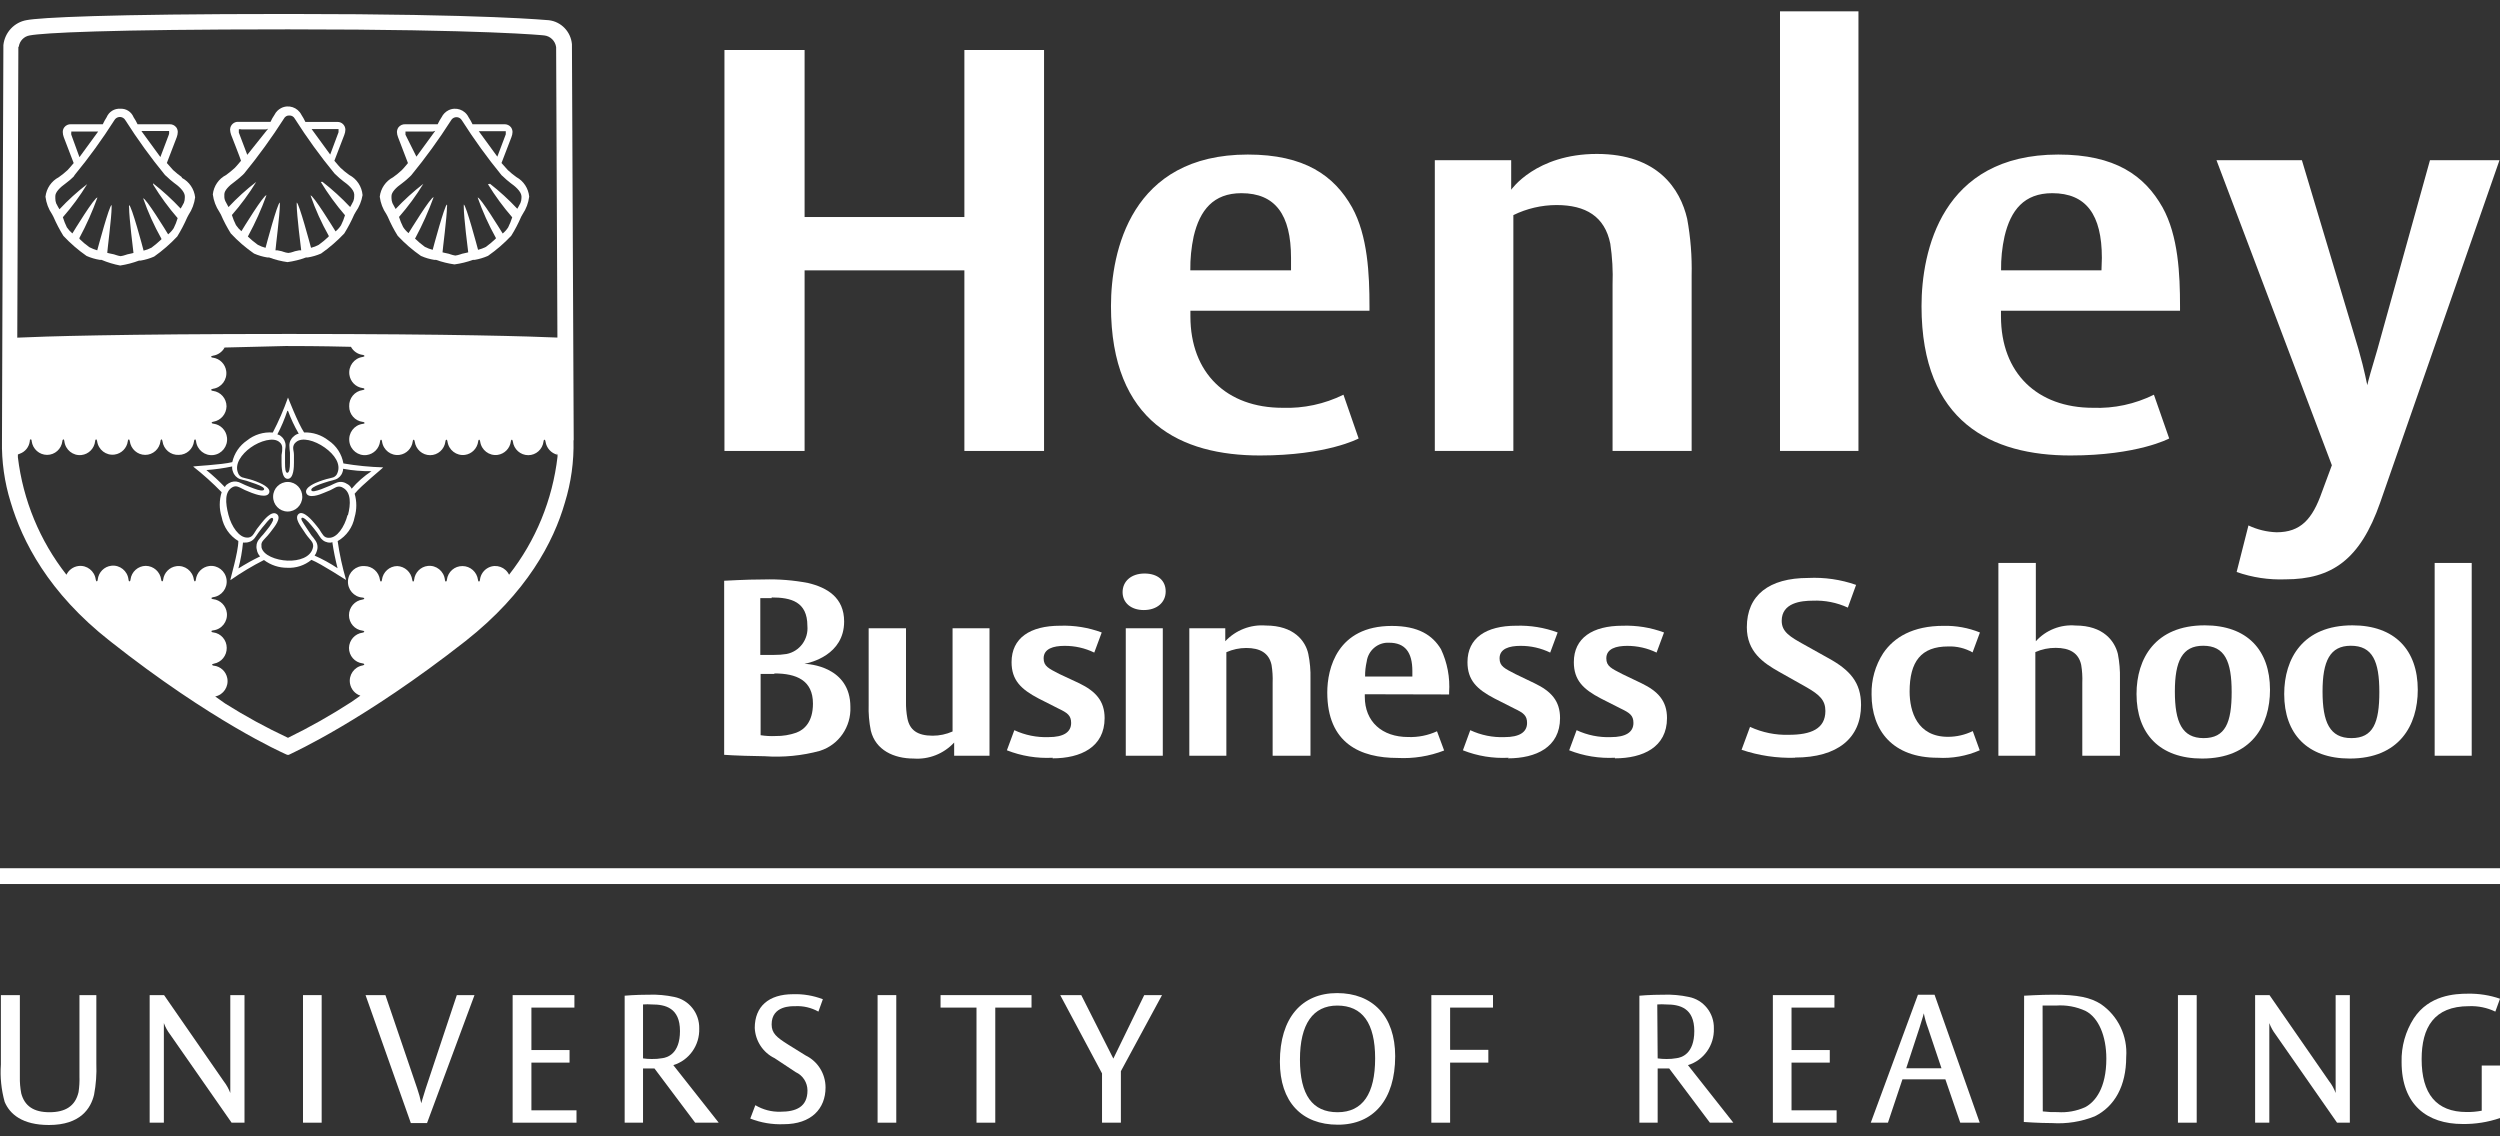
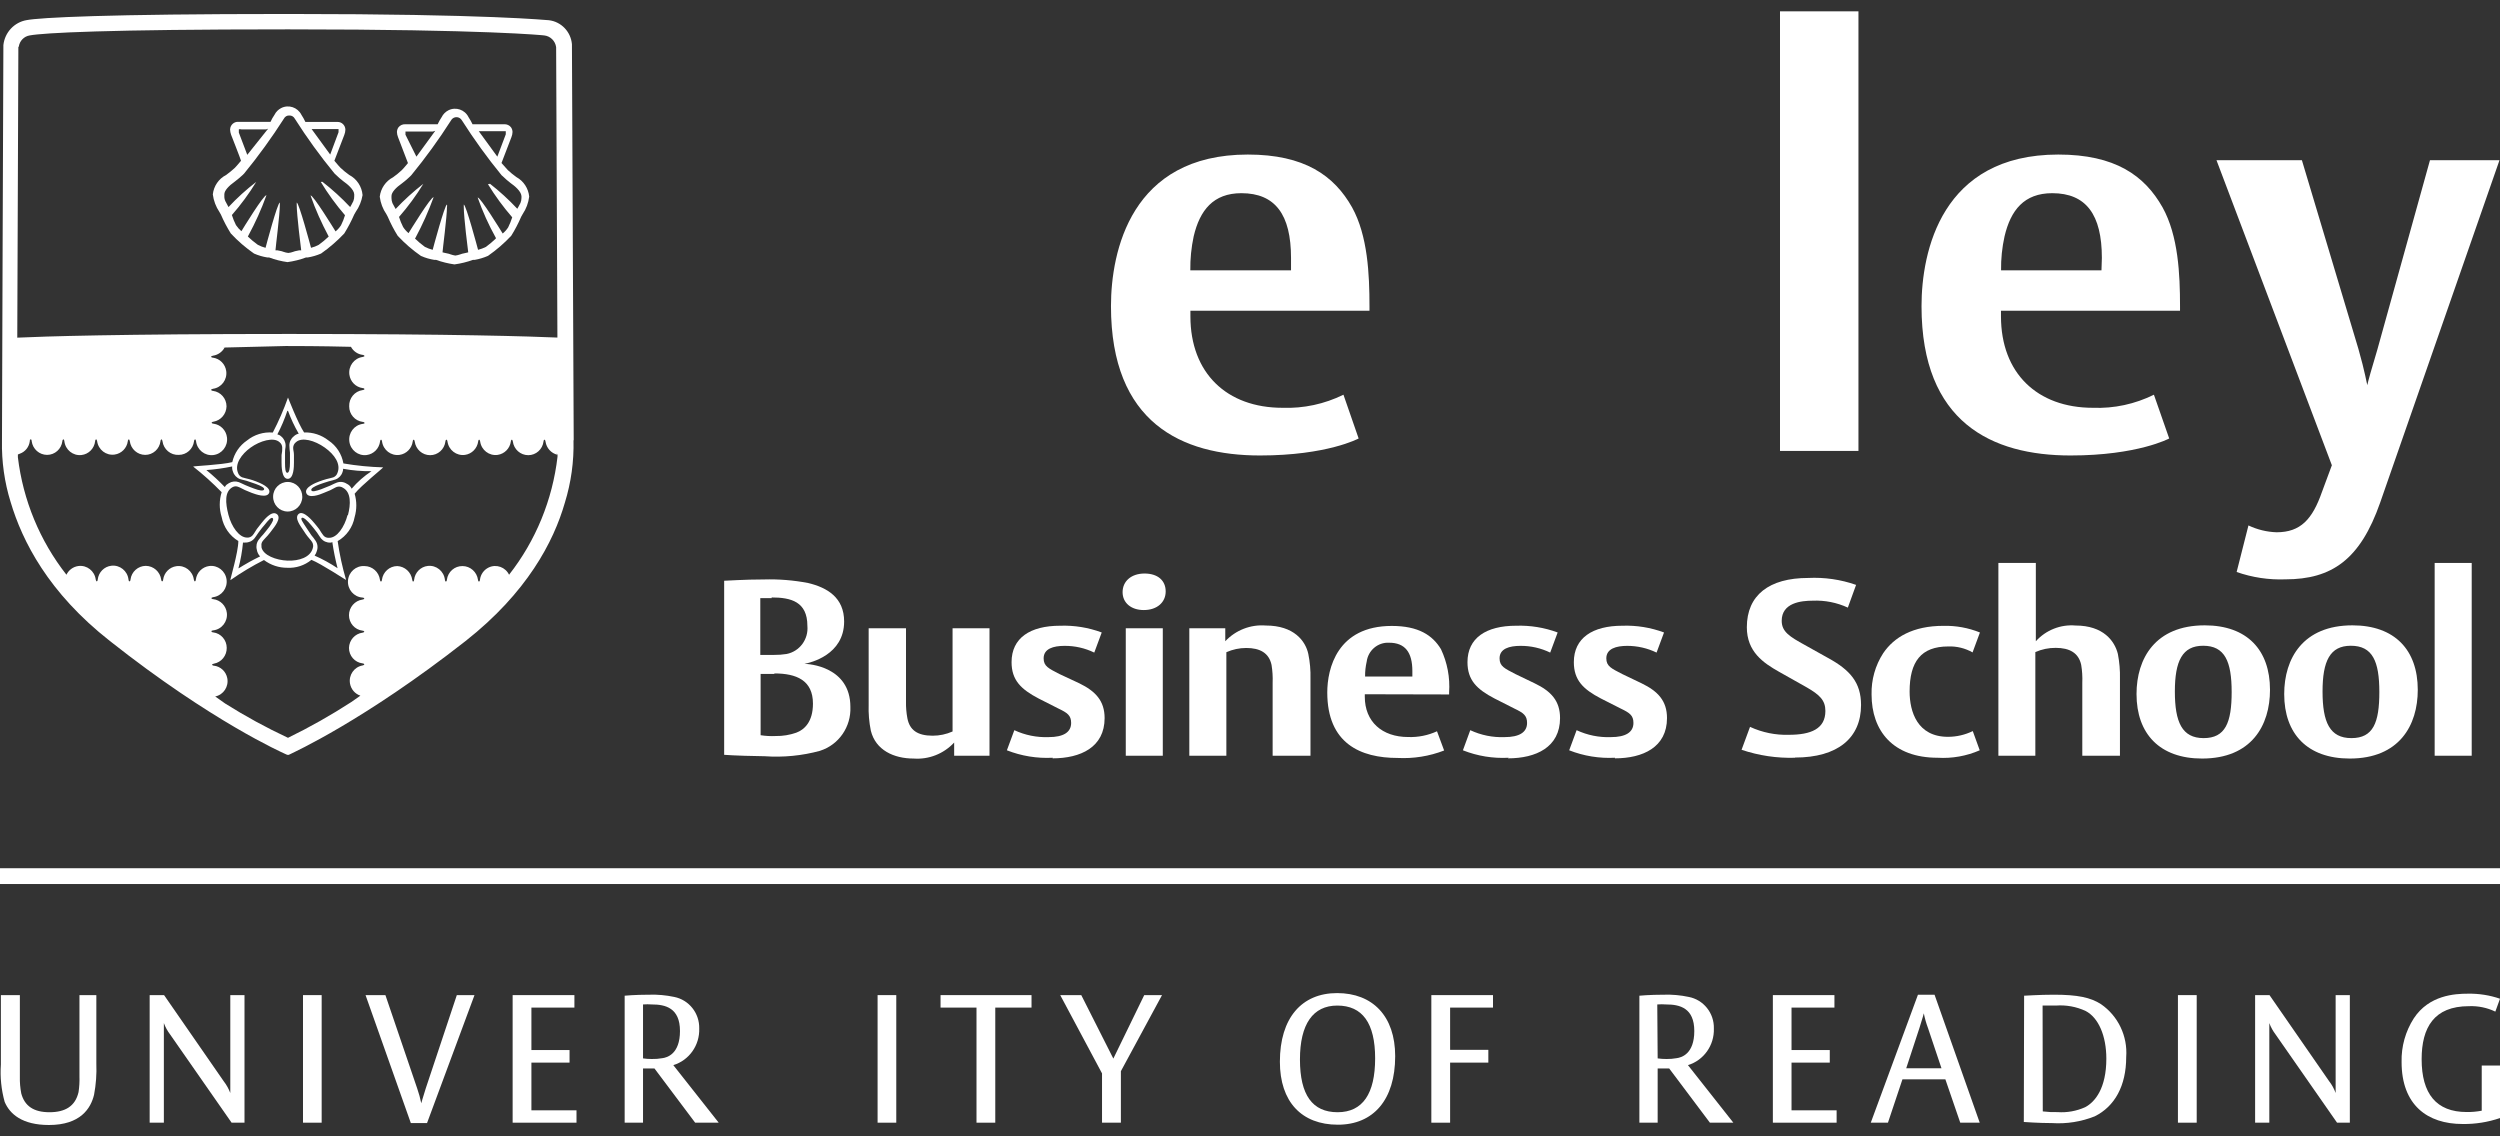
<svg xmlns="http://www.w3.org/2000/svg" width="110" height="50" viewBox="0 0 110 50" fill="none">
  <rect x="0" y="0" width="110" height="50" fill="#333333" stroke="none" />
  <g clip-path="url(#clip0_167_1226)">
    <path d="M25.234 19.373C25.257 20.303 25.128 21.23 24.854 22.118C24.36 23.84 23.185 26.08 20.485 28.205C16.001 31.721 12.886 33.119 12.799 33.168C12.711 33.217 12.694 33.217 12.667 33.217C12.626 33.209 12.586 33.194 12.549 33.173C12.427 33.115 9.32 31.747 4.837 28.205C2.124 26.076 0.979 23.809 0.468 22.091C0.197 21.218 0.068 20.306 0.087 19.391C0.087 19.391 0.144 2.041 0.149 1.983C0.21 1.425 0.629 0.977 1.175 0.885C1.748 0.775 4.645 0.615 12.602 0.615H12.733C21.533 0.615 24.081 0.89 24.155 0.89C24.695 0.956 25.115 1.395 25.165 1.943L25.243 19.373M0.808 2.058C0.808 2.058 0.782 9.717 0.76 14.857C1.883 14.804 5.213 14.694 12.729 14.694C20.105 14.694 23.382 14.804 24.526 14.853L24.47 2.076C24.433 1.8 24.214 1.586 23.941 1.558C23.915 1.554 21.428 1.292 12.729 1.292H12.598C4.689 1.292 1.91 1.447 1.311 1.558C1.057 1.597 0.86 1.801 0.826 2.058M24.548 19.988L24.47 19.957L24.531 19.993L24.548 19.988ZM9.858 15.282C9.844 15.31 9.827 15.335 9.805 15.358C9.828 15.335 9.849 15.309 9.867 15.282M22.403 25.283C23.574 23.788 24.311 21.991 24.531 20.095V20.011C24.252 19.945 24.042 19.713 24.002 19.426C23.998 19.382 23.976 19.346 23.959 19.346C23.941 19.346 23.915 19.382 23.915 19.426C23.873 19.77 23.584 20.029 23.242 20.028C22.899 20.027 22.61 19.77 22.565 19.426C22.56 19.382 22.538 19.346 22.521 19.346C22.503 19.346 22.477 19.382 22.477 19.426C22.435 19.732 22.198 19.972 21.896 20.015C21.524 20.067 21.179 19.804 21.127 19.426C21.123 19.382 21.101 19.346 21.083 19.346C21.066 19.346 21.04 19.382 21.04 19.426C20.997 19.732 20.761 19.972 20.459 20.015C20.086 20.067 19.741 19.804 19.689 19.426C19.681 19.382 19.668 19.346 19.646 19.346C19.624 19.346 19.598 19.382 19.598 19.426C19.556 19.77 19.267 20.029 18.925 20.028C18.582 20.027 18.293 19.77 18.247 19.426C18.243 19.382 18.221 19.346 18.204 19.346C18.186 19.346 18.16 19.382 18.16 19.426C18.118 19.732 17.881 19.972 17.579 20.015C17.206 20.067 16.862 19.804 16.81 19.426C16.805 19.378 16.784 19.346 16.766 19.346C16.749 19.346 16.723 19.382 16.723 19.426C16.682 19.736 16.442 19.98 16.136 20.021C15.762 20.071 15.42 19.804 15.371 19.426C15.322 19.048 15.585 18.701 15.958 18.651C16.01 18.647 16.041 18.634 16.041 18.612C16.041 18.589 16.002 18.563 15.958 18.563C15.618 18.52 15.363 18.228 15.364 17.881C15.349 17.524 15.604 17.214 15.954 17.164C16.006 17.159 16.037 17.137 16.037 17.12C16.037 17.102 16.002 17.075 15.954 17.075C15.652 17.033 15.415 16.793 15.373 16.487C15.321 16.109 15.581 15.76 15.954 15.707C16.006 15.698 16.037 15.681 16.037 15.663C16.037 15.645 15.997 15.614 15.954 15.614C15.737 15.586 15.547 15.454 15.442 15.26C14.057 15.225 12.956 15.225 12.572 15.225L9.884 15.291C9.779 15.485 9.589 15.618 9.373 15.65C9.325 15.659 9.29 15.676 9.29 15.694C9.29 15.712 9.321 15.738 9.373 15.738C9.675 15.781 9.912 16.021 9.954 16.327C10.006 16.704 9.746 17.054 9.373 17.106C9.325 17.115 9.29 17.133 9.29 17.151C9.29 17.168 9.321 17.199 9.373 17.199C9.712 17.244 9.966 17.535 9.967 17.881C9.959 18.215 9.72 18.497 9.395 18.554C9.347 18.558 9.312 18.585 9.312 18.598C9.312 18.612 9.342 18.643 9.395 18.643C9.707 18.683 9.952 18.934 9.988 19.251C10.033 19.632 9.763 19.977 9.387 20.022C9.011 20.067 8.67 19.794 8.626 19.413C8.621 19.369 8.604 19.333 8.586 19.333C8.569 19.333 8.538 19.364 8.538 19.413C8.496 19.757 8.208 20.015 7.865 20.015C7.508 20.034 7.196 19.772 7.149 19.413C7.144 19.369 7.123 19.333 7.105 19.333C7.088 19.333 7.061 19.369 7.061 19.413C7.019 19.757 6.731 20.015 6.389 20.015C6.046 20.014 5.757 19.757 5.711 19.413C5.707 19.369 5.685 19.333 5.668 19.333C5.65 19.333 5.624 19.369 5.624 19.413C5.582 19.718 5.345 19.959 5.043 20.001C4.67 20.054 4.326 19.791 4.274 19.413C4.265 19.369 4.252 19.333 4.23 19.333C4.208 19.333 4.186 19.369 4.186 19.413C4.15 19.733 3.902 19.985 3.586 20.021C3.212 20.064 2.874 19.792 2.832 19.413C2.827 19.369 2.814 19.333 2.792 19.333C2.771 19.333 2.744 19.369 2.744 19.413C2.702 19.757 2.414 20.015 2.071 20.015C1.729 20.014 1.44 19.757 1.394 19.413C1.39 19.369 1.39 19.333 1.35 19.333C1.311 19.333 1.311 19.369 1.311 19.413C1.28 19.665 1.111 19.878 0.874 19.962L0.787 19.997L0.787 20.121C1.014 22.01 1.754 23.799 2.923 25.288C3.024 25.079 3.221 24.935 3.448 24.905C3.821 24.855 4.164 25.122 4.212 25.5C4.221 25.549 4.239 25.58 4.256 25.58C4.273 25.58 4.3 25.549 4.3 25.5C4.336 25.181 4.584 24.928 4.9 24.892C5.274 24.849 5.612 25.121 5.654 25.5C5.659 25.549 5.672 25.58 5.694 25.58C5.715 25.58 5.742 25.549 5.742 25.5C5.785 25.157 6.073 24.9 6.415 24.898C6.756 24.901 7.044 25.157 7.092 25.5C7.096 25.549 7.118 25.58 7.136 25.58C7.153 25.58 7.179 25.549 7.179 25.5C7.221 25.195 7.458 24.954 7.76 24.912C8.133 24.859 8.477 25.122 8.529 25.5C8.538 25.553 8.556 25.58 8.573 25.58C8.591 25.58 8.617 25.549 8.617 25.5C8.657 25.19 8.898 24.946 9.204 24.905C9.577 24.856 9.919 25.122 9.969 25.5C10.018 25.878 9.755 26.225 9.382 26.275C9.329 26.284 9.303 26.302 9.303 26.319C9.303 26.337 9.333 26.363 9.382 26.363C9.697 26.4 9.946 26.652 9.982 26.972C10.024 27.351 9.756 27.693 9.382 27.736C9.329 27.74 9.303 27.754 9.303 27.776C9.303 27.798 9.333 27.825 9.382 27.825C9.721 27.867 9.976 28.16 9.976 28.506C9.981 28.847 9.743 29.141 9.412 29.201C9.36 29.21 9.333 29.228 9.333 29.246C9.333 29.263 9.368 29.29 9.412 29.29C9.705 29.323 9.942 29.545 10 29.837C10.073 30.209 9.836 30.57 9.469 30.645L9.906 30.954C10.796 31.515 11.72 32.019 12.672 32.464C13.632 31.996 14.562 31.47 15.46 30.888L15.857 30.609C15.62 30.531 15.444 30.326 15.4 30.076C15.335 29.703 15.581 29.347 15.949 29.281C15.993 29.272 16.028 29.255 16.028 29.237C16.028 29.219 15.997 29.188 15.949 29.188C15.609 29.146 15.354 28.853 15.355 28.506C15.365 28.166 15.616 27.883 15.949 27.838C15.993 27.833 16.028 27.807 16.028 27.794C16.028 27.78 15.997 27.749 15.949 27.749C15.609 27.707 15.354 27.414 15.355 27.067C15.356 26.721 15.61 26.428 15.949 26.381C15.993 26.377 16.028 26.355 16.028 26.337C16.028 26.319 15.997 26.293 15.949 26.293C15.571 26.267 15.286 25.936 15.311 25.553C15.336 25.171 15.663 24.881 16.041 24.907C16.383 24.91 16.671 25.166 16.718 25.509C16.723 25.558 16.749 25.589 16.762 25.589C16.775 25.589 16.805 25.562 16.805 25.509C16.851 25.167 17.138 24.91 17.478 24.907C17.813 24.921 18.09 25.174 18.138 25.509C18.143 25.558 18.16 25.589 18.177 25.589C18.195 25.589 18.221 25.558 18.221 25.509C18.257 25.189 18.506 24.937 18.821 24.901C19.195 24.858 19.533 25.13 19.576 25.509C19.58 25.558 19.602 25.589 19.619 25.589C19.637 25.589 19.663 25.558 19.663 25.509C19.708 25.159 20.005 24.9 20.354 24.907C20.695 24.91 20.983 25.166 21.031 25.509C21.035 25.558 21.057 25.589 21.075 25.589C21.092 25.589 21.118 25.558 21.118 25.509C21.146 25.275 21.29 25.071 21.501 24.97C21.839 24.808 22.243 24.954 22.403 25.297" fill="white" />
    <path d="M12.672 21.206C13.025 21.213 13.306 21.508 13.301 21.866L13.301 21.87C13.294 22.229 13 22.515 12.646 22.507C12.291 22.5 12.009 22.203 12.017 21.843C12.024 21.484 12.317 21.199 12.672 21.206Z" fill="white" />
    <path d="M15.11 20.391C15.688 20.49 16.272 20.547 16.858 20.564C16.867 20.586 15.905 21.348 15.604 21.724C15.702 22.059 15.702 22.416 15.604 22.751C15.521 23.198 15.247 23.585 14.857 23.809C14.939 24.387 15.063 24.958 15.228 25.518C15.211 25.518 14.14 24.81 13.703 24.633C13.404 24.878 13.026 25.003 12.641 24.982C12.271 24.985 11.911 24.865 11.614 24.641C11.102 24.901 10.608 25.197 10.137 25.527C10.116 25.514 10.487 24.296 10.487 23.805C10.105 23.576 9.838 23.192 9.753 22.751C9.641 22.395 9.641 22.013 9.753 21.657C9.36 21.253 8.941 20.876 8.499 20.529C8.508 20.506 9.753 20.453 10.22 20.334C10.308 19.944 10.54 19.604 10.867 19.382C11.188 19.123 11.595 18.997 12.003 19.032C12.262 18.535 12.486 18.02 12.672 17.491C12.672 17.491 13.109 18.62 13.38 19.028C13.768 19.014 14.148 19.14 14.455 19.382C14.801 19.612 15.038 19.978 15.11 20.391ZM15.473 21.503C15.726 21.205 16.021 20.946 16.347 20.732C15.928 20.738 15.509 20.703 15.097 20.626C15.099 20.676 15.09 20.726 15.071 20.772C15.024 20.922 14.911 21.041 14.765 21.095C14.656 21.135 14.651 21.126 14.463 21.179C14.358 21.206 14.157 21.281 14.061 21.312C13.825 21.401 13.668 21.494 13.699 21.573C13.729 21.653 13.9 21.609 14.136 21.525L14.533 21.365C14.708 21.286 14.704 21.277 14.813 21.237C14.957 21.181 15.119 21.197 15.25 21.281C15.348 21.325 15.428 21.403 15.473 21.503ZM12.641 18.08C12.524 18.436 12.378 18.781 12.204 19.112C12.266 19.126 12.324 19.156 12.37 19.2C12.494 19.298 12.567 19.448 12.567 19.608C12.567 19.723 12.541 19.723 12.541 19.918V20.36C12.541 20.626 12.558 20.803 12.641 20.803C12.724 20.803 12.759 20.617 12.759 20.36V19.918C12.745 19.813 12.736 19.708 12.733 19.603C12.73 19.446 12.802 19.296 12.925 19.2C12.985 19.14 13.061 19.098 13.144 19.081C12.957 18.761 12.799 18.424 12.672 18.076M9.897 21.423C9.958 21.321 9.967 21.33 10.072 21.259C10.204 21.179 10.364 21.163 10.509 21.215C10.614 21.255 10.609 21.264 10.789 21.343C10.889 21.387 11.09 21.467 11.182 21.498C11.413 21.587 11.588 21.613 11.619 21.538C11.649 21.463 11.496 21.383 11.256 21.294C11.164 21.264 10.959 21.188 10.854 21.157C10.671 21.104 10.666 21.117 10.557 21.078C10.411 21.023 10.298 20.904 10.251 20.754C10.22 20.682 10.208 20.603 10.216 20.524C9.841 20.602 9.462 20.656 9.08 20.683C9.363 20.913 9.631 21.16 9.884 21.423M10.487 25.004C10.509 25.022 10.719 24.836 11.444 24.482C11.367 24.4 11.317 24.297 11.3 24.185C11.259 24.032 11.291 23.868 11.387 23.743C11.457 23.645 11.514 23.592 11.588 23.508C11.662 23.424 11.793 23.251 11.855 23.172C11.995 22.968 12.056 22.848 11.995 22.795C11.933 22.742 11.798 22.901 11.641 23.096C11.575 23.172 11.488 23.273 11.374 23.433C11.26 23.592 11.269 23.597 11.195 23.689C11.095 23.811 10.944 23.878 10.789 23.871C10.757 23.878 10.724 23.878 10.692 23.871C10.656 24.259 10.588 24.642 10.487 25.018M14.857 25.018C14.758 24.633 14.679 24.242 14.621 23.849C14.564 23.875 14.595 23.875 14.533 23.875C14.377 23.881 14.228 23.814 14.127 23.694C14.053 23.601 14.018 23.53 13.952 23.437C13.886 23.344 13.751 23.176 13.685 23.101C13.524 22.906 13.345 22.742 13.279 22.786C13.214 22.831 13.323 22.977 13.463 23.194C13.515 23.278 13.633 23.455 13.699 23.548C13.767 23.626 13.829 23.709 13.887 23.796C13.974 23.926 13.995 24.09 13.943 24.238C13.924 24.314 13.89 24.385 13.843 24.447C14.196 24.603 14.535 24.789 14.857 25.004M15.307 22.676C15.438 22.184 15.451 21.657 15.093 21.463C15.013 21.409 14.913 21.395 14.822 21.423C14.708 21.467 14.669 21.507 14.533 21.569L14.232 21.693C14.075 21.764 13.572 21.954 13.476 21.693C13.38 21.432 13.93 21.228 14.048 21.184C14.166 21.14 14.219 21.122 14.358 21.082C14.498 21.042 14.551 21.042 14.669 21.002C14.757 20.966 14.825 20.891 14.852 20.799C15.001 20.418 14.73 20.006 14.289 19.692C13.847 19.378 13.284 19.223 13.026 19.453C12.948 19.511 12.901 19.602 12.899 19.701C12.899 19.82 12.934 19.873 12.934 20.024V20.351C12.934 20.52 12.93 21.069 12.659 21.069C12.388 21.069 12.388 20.48 12.388 20.351V20.024C12.418 19.873 12.418 19.82 12.418 19.696C12.417 19.6 12.372 19.51 12.296 19.453C12.038 19.218 11.435 19.4 11.029 19.692C10.623 19.984 10.317 20.418 10.47 20.799C10.497 20.891 10.565 20.966 10.653 21.002C10.767 21.042 10.823 21.042 10.963 21.082C11.069 21.11 11.172 21.144 11.274 21.184C11.431 21.246 11.938 21.445 11.842 21.688C11.745 21.932 11.239 21.746 11.081 21.688L10.78 21.564C10.644 21.503 10.605 21.467 10.487 21.423C10.407 21.387 10.315 21.39 10.238 21.432C9.875 21.626 9.915 22.122 10.05 22.649C10.186 23.176 10.522 23.654 10.872 23.654C10.967 23.662 11.06 23.622 11.121 23.548C11.199 23.455 11.252 23.34 11.3 23.278C11.348 23.216 11.396 23.149 11.501 23.021C11.606 22.893 11.942 22.45 12.178 22.618C12.414 22.786 12.051 23.211 11.977 23.313C11.903 23.415 11.859 23.468 11.776 23.566C11.693 23.663 11.645 23.698 11.593 23.765C11.579 23.777 11.567 23.792 11.558 23.809C11.512 23.868 11.493 23.943 11.505 24.017V24.079C11.575 24.433 12.152 24.65 12.654 24.668C13.157 24.686 13.651 24.522 13.76 24.128C13.793 24.037 13.783 23.936 13.734 23.853C13.668 23.752 13.581 23.667 13.533 23.601C13.485 23.535 13.432 23.473 13.345 23.331C13.257 23.189 12.93 22.795 13.139 22.614C13.349 22.432 13.76 22.932 13.843 23.03C13.926 23.127 14 23.225 14.048 23.287C14.102 23.38 14.162 23.471 14.227 23.557C14.287 23.632 14.381 23.672 14.476 23.663C14.826 23.676 15.158 23.185 15.294 22.658" fill="white" />
-     <path d="M8.005 7.827C8.327 7.996 8.545 8.316 8.586 8.681C8.551 8.958 8.452 9.221 8.298 9.452L8.237 9.567C8.111 9.856 7.965 10.136 7.8 10.404C7.491 10.733 7.15 11.03 6.782 11.289C6.591 11.373 6.392 11.432 6.187 11.466H6.117C5.849 11.567 5.57 11.64 5.287 11.683C5.007 11.629 4.733 11.546 4.47 11.435H4.396C4.194 11.402 3.998 11.345 3.81 11.262C3.44 11.005 3.097 10.708 2.788 10.377C2.623 10.109 2.477 9.829 2.351 9.54L2.29 9.425C2.133 9.196 2.034 8.931 2.001 8.655C2.042 8.29 2.26 7.969 2.582 7.8C2.717 7.706 2.846 7.602 2.967 7.49C3.006 7.451 3.102 7.344 3.242 7.176L2.805 6.034C2.778 5.962 2.763 5.885 2.762 5.808C2.761 5.735 2.784 5.663 2.827 5.604C2.897 5.511 3.009 5.46 3.124 5.467H4.522C4.572 5.36 4.629 5.257 4.693 5.157C4.793 4.916 5.034 4.767 5.292 4.785C5.545 4.768 5.781 4.918 5.877 5.157C5.944 5.255 6.002 5.359 6.052 5.467H7.463C7.577 5.462 7.686 5.513 7.756 5.604C7.799 5.663 7.822 5.735 7.822 5.808C7.82 5.885 7.805 5.962 7.778 6.034L7.341 7.172C7.481 7.331 7.577 7.442 7.616 7.482C7.737 7.592 7.864 7.696 7.996 7.791M6.734 8.088V8.066C7.166 8.404 7.572 8.775 7.948 9.177C7.961 9.155 8.009 9.075 8.009 9.075L8.092 8.92C8.12 8.848 8.133 8.772 8.132 8.695V8.619C8.114 8.398 7.826 8.163 7.655 8.044C7.539 7.955 7.428 7.859 7.323 7.756L7.262 7.703C6.631 6.934 6.048 6.127 5.514 5.286C5.491 5.245 5.457 5.211 5.417 5.187C5.284 5.107 5.113 5.151 5.034 5.286C4.501 6.126 3.917 6.931 3.286 7.699C3.27 7.721 3.256 7.745 3.242 7.769C3.139 7.872 3.028 7.967 2.91 8.053C2.617 8.261 2.434 8.464 2.434 8.628V8.726C2.433 8.803 2.446 8.879 2.473 8.951L2.561 9.115L2.617 9.208C2.993 8.806 3.4 8.435 3.836 8.101C3.522 8.617 3.163 9.105 2.766 9.558C2.813 9.71 2.871 9.858 2.941 10.001C3.009 10.102 3.092 10.193 3.185 10.271C3.242 10.173 4.177 8.646 4.286 8.695C4.067 9.304 3.803 9.896 3.496 10.466V10.51C3.631 10.644 3.778 10.767 3.933 10.877C4.043 10.934 4.159 10.98 4.278 11.015C4.308 10.913 4.811 9.022 4.911 9.022V9.133C4.911 9.549 4.719 11.041 4.719 11.125L4.806 11.147L5.016 11.192L5.095 11.218C5.163 11.242 5.233 11.26 5.305 11.271C5.379 11.261 5.452 11.243 5.523 11.218L5.602 11.192L5.785 11.152L5.873 11.13C5.864 11.046 5.68 9.58 5.68 9.137C5.672 9.101 5.672 9.063 5.68 9.027C5.785 9.027 6.288 10.904 6.318 11.028C6.438 10.999 6.554 10.956 6.664 10.899C6.816 10.786 6.962 10.663 7.101 10.532V10.501C6.783 9.936 6.515 9.343 6.301 8.73C6.401 8.686 7.341 10.213 7.398 10.311C7.493 10.234 7.575 10.143 7.642 10.041C7.714 9.899 7.772 9.751 7.817 9.598C7.421 9.142 7.063 8.653 6.747 8.137M6.227 5.773L7.057 6.91L7.428 5.928C7.443 5.89 7.447 5.848 7.441 5.808V5.764H6.231M4.339 5.786H3.137V5.83C3.131 5.862 3.131 5.895 3.137 5.928L3.496 6.915L4.33 5.773" fill="white" />
-     <path d="M15.368 7.699C15.7 7.872 15.921 8.207 15.953 8.584C15.909 8.85 15.806 9.103 15.652 9.323L15.586 9.438C15.46 9.726 15.314 10.004 15.149 10.271C14.839 10.6 14.496 10.897 14.127 11.156C13.938 11.238 13.74 11.296 13.537 11.329H13.463C13.2 11.427 12.927 11.495 12.65 11.533C12.374 11.495 12.103 11.427 11.842 11.329H11.767C11.564 11.297 11.366 11.239 11.177 11.156C10.806 10.899 10.463 10.603 10.155 10.271C9.989 10.005 9.843 9.727 9.718 9.438L9.652 9.323C9.498 9.093 9.399 8.829 9.364 8.553C9.404 8.186 9.624 7.864 9.95 7.699C10.082 7.603 10.209 7.499 10.33 7.389C10.369 7.349 10.465 7.243 10.605 7.074C10.605 7.043 10.168 5.928 10.168 5.928C10.142 5.855 10.127 5.779 10.124 5.702C10.124 5.696 10.125 5.69 10.125 5.684C10.137 5.493 10.299 5.349 10.487 5.361H11.903C11.952 5.253 12.01 5.149 12.078 5.051C12.141 4.924 12.243 4.821 12.369 4.756C12.696 4.588 13.095 4.72 13.262 5.051C13.328 5.151 13.386 5.256 13.437 5.365H14.835C14.841 5.365 14.847 5.365 14.853 5.365C15.041 5.363 15.195 5.516 15.197 5.706C15.195 5.785 15.179 5.863 15.149 5.937L14.712 7.074C14.848 7.238 14.948 7.349 14.988 7.389C15.107 7.501 15.234 7.604 15.368 7.699ZM14.188 8C14.622 8.338 15.03 8.709 15.407 9.111C15.416 9.089 15.46 9.018 15.46 9.018L15.547 8.85C15.575 8.779 15.588 8.704 15.586 8.628V8.549C15.573 8.332 15.28 8.097 15.11 7.978C14.993 7.889 14.882 7.793 14.778 7.69L14.717 7.632C14.086 6.865 13.502 6.059 12.969 5.219C12.923 5.131 12.831 5.078 12.733 5.082C12.633 5.075 12.538 5.129 12.493 5.219C11.957 6.057 11.373 6.863 10.745 7.632L10.684 7.694C10.576 7.794 10.464 7.889 10.347 7.978C10.054 8.186 9.871 8.389 9.871 8.549V8.628C9.868 8.705 9.883 8.78 9.915 8.85L10.002 9.013L10.054 9.111C10.431 8.709 10.838 8.339 11.274 8.004C10.959 8.52 10.6 9.007 10.203 9.461C10.251 9.613 10.31 9.761 10.382 9.903C10.449 10.004 10.53 10.095 10.622 10.173C10.679 10.076 11.614 8.549 11.723 8.593C11.503 9.203 11.237 9.795 10.928 10.364L10.906 10.408C11.043 10.54 11.189 10.661 11.343 10.771C11.451 10.829 11.566 10.873 11.684 10.904C11.71 10.802 12.213 8.912 12.313 8.912V9.022C12.313 9.438 12.121 10.926 12.121 11.015H12.209L12.396 11.054L12.475 11.081C12.543 11.106 12.613 11.122 12.685 11.13C12.758 11.123 12.83 11.106 12.899 11.081L12.978 11.054L13.161 11.015H13.253C13.24 10.926 13.056 9.443 13.056 9.022V8.912C13.152 8.912 13.659 10.802 13.685 10.904C13.804 10.874 13.919 10.83 14.026 10.771C14.18 10.66 14.326 10.539 14.463 10.408V10.373C14.145 9.808 13.877 9.215 13.664 8.602C13.768 8.558 14.704 10.085 14.765 10.182C14.858 10.105 14.939 10.014 15.005 9.912C15.077 9.77 15.135 9.622 15.18 9.47C14.785 9.012 14.428 8.522 14.114 8.004M13.699 5.662L14.529 6.8C14.573 6.676 14.896 5.817 14.896 5.817V5.68H13.686M11.71 5.693H10.623C10.535 5.671 10.509 5.693 10.509 5.693V5.737C10.506 5.77 10.506 5.802 10.509 5.835L10.88 6.813L11.798 5.662" fill="white" />
+     <path d="M15.368 7.699C15.7 7.872 15.921 8.207 15.953 8.584C15.909 8.85 15.806 9.103 15.652 9.323L15.586 9.438C15.46 9.726 15.314 10.004 15.149 10.271C14.839 10.6 14.496 10.897 14.127 11.156C13.938 11.238 13.74 11.296 13.537 11.329H13.463C13.2 11.427 12.927 11.495 12.65 11.533C12.374 11.495 12.103 11.427 11.842 11.329H11.767C11.564 11.297 11.366 11.239 11.177 11.156C10.806 10.899 10.463 10.603 10.155 10.271C9.989 10.005 9.843 9.727 9.718 9.438L9.652 9.323C9.498 9.093 9.399 8.829 9.364 8.553C9.404 8.186 9.624 7.864 9.95 7.699C10.082 7.603 10.209 7.499 10.33 7.389C10.369 7.349 10.465 7.243 10.605 7.074C10.605 7.043 10.168 5.928 10.168 5.928C10.142 5.855 10.127 5.779 10.124 5.702C10.124 5.696 10.125 5.69 10.125 5.684C10.137 5.493 10.299 5.349 10.487 5.361H11.903C11.952 5.253 12.01 5.149 12.078 5.051C12.141 4.924 12.243 4.821 12.369 4.756C12.696 4.588 13.095 4.72 13.262 5.051C13.328 5.151 13.386 5.256 13.437 5.365H14.835C14.841 5.365 14.847 5.365 14.853 5.365C15.041 5.363 15.195 5.516 15.197 5.706C15.195 5.785 15.179 5.863 15.149 5.937L14.712 7.074C14.848 7.238 14.948 7.349 14.988 7.389C15.107 7.501 15.234 7.604 15.368 7.699ZM14.188 8C14.622 8.338 15.03 8.709 15.407 9.111C15.416 9.089 15.46 9.018 15.46 9.018L15.547 8.85C15.575 8.779 15.588 8.704 15.586 8.628V8.549C15.573 8.332 15.28 8.097 15.11 7.978C14.993 7.889 14.882 7.793 14.778 7.69L14.717 7.632C14.086 6.865 13.502 6.059 12.969 5.219C12.923 5.131 12.831 5.078 12.733 5.082C12.633 5.075 12.538 5.129 12.493 5.219C11.957 6.057 11.373 6.863 10.745 7.632L10.684 7.694C10.576 7.794 10.464 7.889 10.347 7.978C10.054 8.186 9.871 8.389 9.871 8.549V8.628C9.868 8.705 9.883 8.78 9.915 8.85L10.002 9.013L10.054 9.111C10.431 8.709 10.838 8.339 11.274 8.004C10.959 8.52 10.6 9.007 10.203 9.461C10.251 9.613 10.31 9.761 10.382 9.903C10.449 10.004 10.53 10.095 10.622 10.173C10.679 10.076 11.614 8.549 11.723 8.593C11.503 9.203 11.237 9.795 10.928 10.364L10.906 10.408C11.043 10.54 11.189 10.661 11.343 10.771C11.451 10.829 11.566 10.873 11.684 10.904C11.71 10.802 12.213 8.912 12.313 8.912V9.022C12.313 9.438 12.121 10.926 12.121 11.015H12.209L12.396 11.054L12.475 11.081C12.543 11.106 12.613 11.122 12.685 11.13C12.758 11.123 12.83 11.106 12.899 11.081L12.978 11.054L13.161 11.015H13.253C13.24 10.926 13.056 9.443 13.056 9.022V8.912C13.152 8.912 13.659 10.802 13.685 10.904C13.804 10.874 13.919 10.83 14.026 10.771C14.18 10.66 14.326 10.539 14.463 10.408C14.145 9.808 13.877 9.215 13.664 8.602C13.768 8.558 14.704 10.085 14.765 10.182C14.858 10.105 14.939 10.014 15.005 9.912C15.077 9.77 15.135 9.622 15.18 9.47C14.785 9.012 14.428 8.522 14.114 8.004M13.699 5.662L14.529 6.8C14.573 6.676 14.896 5.817 14.896 5.817V5.68H13.686M11.71 5.693H10.623C10.535 5.671 10.509 5.693 10.509 5.693V5.737C10.506 5.77 10.506 5.802 10.509 5.835L10.88 6.813L11.798 5.662" fill="white" />
    <path d="M22.722 7.792C23.038 7.966 23.249 8.287 23.285 8.65C23.25 8.927 23.152 9.191 22.997 9.421L22.932 9.536C22.808 9.826 22.662 10.106 22.495 10.373C22.186 10.703 21.843 11 21.472 11.258C21.283 11.341 21.085 11.4 20.882 11.435H20.808C20.545 11.53 20.272 11.597 19.995 11.634C19.72 11.595 19.449 11.528 19.187 11.435H19.113C18.91 11.403 18.711 11.345 18.523 11.262C18.152 11.005 17.809 10.708 17.5 10.377C17.333 10.11 17.187 9.83 17.063 9.54L17.002 9.425C16.844 9.196 16.744 8.932 16.709 8.655C16.752 8.289 16.971 7.969 17.295 7.8C17.428 7.706 17.555 7.602 17.675 7.49C17.719 7.451 17.81 7.344 17.95 7.176L17.513 6.034C17.484 5.962 17.468 5.886 17.465 5.808C17.467 5.735 17.49 5.664 17.531 5.604C17.602 5.513 17.713 5.462 17.828 5.467H19.257C19.307 5.359 19.365 5.256 19.431 5.157C19.496 5.025 19.602 4.918 19.732 4.852C20.059 4.69 20.455 4.826 20.616 5.157C20.682 5.256 20.74 5.359 20.791 5.467H22.189C22.304 5.461 22.415 5.512 22.486 5.604C22.527 5.664 22.55 5.735 22.551 5.808C22.549 5.886 22.532 5.962 22.503 6.034L22.066 7.172L22.342 7.482C22.461 7.593 22.588 7.697 22.722 7.792ZM21.546 8.097V8.075C21.979 8.413 22.385 8.784 22.761 9.186L22.814 9.093L22.901 8.929C22.93 8.858 22.945 8.781 22.945 8.704V8.628C22.927 8.407 22.634 8.172 22.464 8.053C22.347 7.964 22.236 7.868 22.132 7.765L22.071 7.712C21.441 6.942 20.858 6.135 20.323 5.295C20.299 5.253 20.264 5.218 20.223 5.193C20.091 5.116 19.923 5.161 19.847 5.295C19.312 6.134 18.728 6.939 18.099 7.707C18.077 7.727 18.057 7.748 18.038 7.769C17.933 7.871 17.822 7.966 17.706 8.053C17.408 8.261 17.225 8.465 17.225 8.628V8.712C17.225 8.79 17.24 8.867 17.268 8.938L17.356 9.102L17.408 9.195C17.786 8.794 18.193 8.424 18.627 8.088C18.313 8.604 17.954 9.091 17.557 9.545C17.604 9.697 17.664 9.846 17.736 9.987C17.802 10.089 17.883 10.181 17.976 10.258C18.038 10.16 18.973 8.633 19.078 8.681C18.856 9.29 18.592 9.882 18.287 10.452L18.26 10.497C18.397 10.63 18.543 10.753 18.697 10.864C18.806 10.919 18.921 10.962 19.038 10.992C19.064 10.891 19.571 9 19.667 9C19.676 9.037 19.676 9.075 19.667 9.111C19.667 9.527 19.471 11.019 19.471 11.103L19.562 11.125L19.746 11.165L19.825 11.192C19.893 11.216 19.963 11.233 20.035 11.245C20.109 11.234 20.182 11.217 20.253 11.192L20.332 11.165L20.511 11.125L20.602 11.103C20.589 11.019 20.406 9.554 20.406 9.111V9C20.502 9 21.009 10.891 21.035 10.992C21.154 10.962 21.27 10.919 21.38 10.864C21.533 10.751 21.679 10.628 21.817 10.497V10.466C21.502 9.899 21.234 9.307 21.018 8.695C21.122 8.65 22.058 10.178 22.119 10.275C22.212 10.198 22.293 10.107 22.359 10.005C22.43 9.862 22.489 9.714 22.538 9.562C22.142 9.106 21.784 8.618 21.468 8.102M21.053 5.755L21.883 6.893C21.927 6.769 22.254 5.91 22.254 5.91V5.773H21.044M19.051 5.786H17.841V5.83C17.838 5.863 17.838 5.895 17.841 5.928L18.322 6.893L19.152 5.755" fill="white" />
    <path d="M36.08 33.035C36.906 32.773 37.454 31.981 37.417 31.105C37.417 29.33 35.59 29.21 35.394 29.21C35.665 29.157 37.142 28.816 37.142 27.346C37.142 26.293 36.394 25.85 35.551 25.651C34.912 25.529 34.261 25.477 33.611 25.496C32.737 25.496 31.968 25.553 31.863 25.553V33.212C32.243 33.243 33.301 33.274 33.642 33.274C34.463 33.332 35.289 33.252 36.084 33.035M33.952 26.288C34.804 26.288 35.525 26.474 35.525 27.537C35.58 28.128 35.183 28.665 34.607 28.776C34.426 28.804 34.244 28.818 34.061 28.816H33.453V26.319H33.952M34.07 29.631C35.035 29.631 35.77 29.927 35.77 30.959C35.77 31.769 35.385 32.11 35.035 32.238C34.745 32.34 34.438 32.39 34.131 32.385C33.909 32.396 33.686 32.384 33.467 32.349V29.653H34.07" fill="white" />
    <path d="M43.538 33.252V27.643H41.913V32.185C41.638 32.307 41.34 32.371 41.039 32.371C40.362 32.371 40.025 32.119 39.925 31.605C39.88 31.365 39.859 31.12 39.864 30.875V27.643H38.221V31.003C38.208 31.388 38.24 31.773 38.317 32.15C38.527 33.004 39.326 33.376 40.2 33.376C40.869 33.425 41.523 33.167 41.983 32.672V33.252H43.538Z" fill="white" />
    <path d="M46.313 33.367C47.545 33.367 48.603 32.88 48.603 31.596C48.603 30.839 48.205 30.414 47.489 30.065L46.615 29.657C46.138 29.41 45.92 29.317 45.92 28.967C45.92 28.542 46.348 28.418 46.838 28.418C47.291 28.414 47.739 28.516 48.148 28.714L48.476 27.829C47.892 27.611 47.272 27.511 46.65 27.532C45.321 27.532 44.509 28.073 44.509 29.135C44.509 29.923 44.919 30.326 45.697 30.733L46.571 31.176C46.969 31.366 47.13 31.481 47.13 31.809C47.13 32.225 46.781 32.433 46.143 32.433C45.622 32.453 45.104 32.349 44.631 32.128L44.303 33.013C44.944 33.265 45.631 33.377 46.318 33.341" fill="white" />
    <path d="M50.325 26.842C50.919 26.842 51.29 26.496 51.29 26.023C51.29 25.549 50.949 25.235 50.359 25.235C49.77 25.235 49.394 25.58 49.394 26.054C49.394 26.527 49.77 26.842 50.325 26.842ZM49.534 33.252H51.163V27.643H49.534V33.252Z" fill="white" />
    <path d="M57.661 33.252V29.866C57.671 29.498 57.639 29.131 57.565 28.772C57.443 28.205 56.936 27.523 55.695 27.523C55.028 27.47 54.373 27.724 53.912 28.214V27.643H52.33V33.252H53.96V28.697C54.236 28.575 54.533 28.511 54.834 28.511C55.437 28.511 55.834 28.728 55.948 29.255C55.99 29.515 56.007 29.779 55.996 30.043V33.252H57.661Z" fill="white" />
    <path d="M63.761 30.556V30.468C63.806 29.812 63.682 29.156 63.403 28.564C63.031 27.948 62.411 27.541 61.24 27.541C58.837 27.541 58.4 29.418 58.4 30.468C58.4 32.717 59.868 33.35 61.493 33.35C62.191 33.386 62.889 33.275 63.542 33.022L63.228 32.176C62.83 32.358 62.397 32.445 61.961 32.429C60.807 32.429 60.051 31.751 60.051 30.658V30.547L63.761 30.556ZM62.144 29.768H60.064C60.061 29.547 60.085 29.328 60.134 29.113C60.198 28.616 60.628 28.253 61.122 28.28C61.821 28.28 62.144 28.697 62.144 29.529V29.768Z" fill="white" />
    <path d="M66.352 33.367C67.58 33.367 68.642 32.88 68.642 31.596C68.642 30.839 68.249 30.414 67.523 30.065L66.675 29.657C66.199 29.409 65.981 29.317 65.981 28.967C65.981 28.542 66.409 28.418 66.898 28.418C67.352 28.414 67.8 28.516 68.209 28.714L68.537 27.829C67.953 27.612 67.332 27.512 66.71 27.532C65.386 27.532 64.569 28.072 64.569 29.135C64.569 29.923 64.976 30.326 65.758 30.733L66.632 31.176C67.029 31.366 67.191 31.481 67.191 31.809C67.191 32.225 66.842 32.433 66.204 32.433C65.683 32.454 65.165 32.349 64.692 32.128L64.368 33.013C65.008 33.267 65.693 33.378 66.378 33.341" fill="white" />
    <path d="M71.054 33.367C72.286 33.367 73.348 32.88 73.348 31.596C73.348 30.839 72.95 30.414 72.229 30.065L71.377 29.657C70.901 29.41 70.678 29.317 70.678 28.967C70.678 28.542 71.111 28.418 71.6 28.418C72.046 28.418 72.487 28.519 72.889 28.714L73.217 27.829C72.633 27.611 72.012 27.511 71.39 27.532C70.066 27.532 69.249 28.073 69.249 29.135C69.249 29.923 69.656 30.326 70.438 30.733L71.312 31.176C71.709 31.366 71.871 31.481 71.871 31.809C71.871 32.225 71.521 32.433 70.883 32.433C70.363 32.454 69.844 32.349 69.371 32.128L69.044 33.013C69.685 33.265 70.371 33.377 71.058 33.341" fill="white" />
    <path d="M78.98 33.332C80.864 33.332 81.886 32.469 81.886 31.021C81.886 30.025 81.397 29.476 80.431 28.949L79.409 28.378C78.749 28.015 78.395 27.798 78.395 27.315C78.395 26.518 79.26 26.43 79.758 26.43C80.29 26.407 80.82 26.511 81.305 26.735L81.668 25.735C80.991 25.498 80.276 25.395 79.561 25.43C77.84 25.43 76.861 26.187 76.861 27.599C76.861 28.675 77.582 29.166 78.281 29.56L79.492 30.242C80.06 30.57 80.317 30.808 80.317 31.282C80.317 32.07 79.68 32.331 78.714 32.331C78.124 32.35 77.538 32.23 77.001 31.982L76.629 32.991C77.387 33.246 78.183 33.365 78.98 33.341" fill="white" />
    <path d="M87.117 27.829C86.607 27.624 86.061 27.524 85.513 27.537C84.171 27.537 83.337 28.037 82.861 28.741C82.512 29.279 82.334 29.913 82.349 30.556C82.349 32.159 83.293 33.341 85.255 33.341C85.889 33.38 86.524 33.267 87.108 33.013L86.802 32.168C86.461 32.334 86.088 32.42 85.71 32.42C84.364 32.42 84.023 31.313 84.023 30.428C84.023 29.113 84.525 28.444 85.723 28.444C86.096 28.43 86.467 28.521 86.793 28.706L87.117 27.829Z" fill="white" />
    <path d="M93.278 33.252V29.865C93.287 29.499 93.256 29.132 93.186 28.772C93.046 28.205 92.548 27.523 91.324 27.523C90.668 27.467 90.022 27.722 89.577 28.214V24.77H87.929V33.252H89.555V28.692C89.837 28.567 90.142 28.504 90.451 28.506C91.062 28.506 91.46 28.728 91.573 29.255C91.616 29.515 91.632 29.779 91.621 30.043V33.252H93.278Z" fill="white" />
    <path d="M108.755 24.77H107.125V33.252H108.755V24.77Z" fill="white" />
-     <path d="M45.938 19.842V2.2H42.433V9.549H35.402V2.2H31.876V19.842H35.402V11.896H42.433V19.842H45.938Z" fill="white" />
    <path d="M60.257 13.671V13.472C60.257 12.073 60.182 10.373 59.492 9.124C58.701 7.721 57.395 6.8 54.904 6.8C49.757 6.8 48.883 11.072 48.883 13.472C48.883 18.594 51.985 20.041 55.437 20.041C58.4 20.041 59.78 19.293 59.78 19.293L59.112 17.367C58.277 17.778 57.356 17.976 56.429 17.943C53.982 17.943 52.378 16.42 52.378 13.919V13.671H60.257ZM56.805 11.896H52.374C52.367 11.393 52.417 10.89 52.522 10.399C52.793 9.248 53.388 8.5 54.62 8.5C56.114 8.5 56.805 9.447 56.805 11.347V11.896Z" fill="white" />
-     <path d="M74.432 19.842V12.121C74.452 11.284 74.386 10.447 74.235 9.624C73.933 8.323 72.95 6.773 70.263 6.773C67.576 6.773 66.492 8.349 66.492 8.349V7.048H63.132V19.842H66.588V9.465C67.179 9.175 67.828 9.024 68.485 9.022C69.774 9.022 70.608 9.523 70.853 10.722C70.942 11.317 70.975 11.919 70.953 12.52V19.842H74.432Z" fill="white" />
    <path d="M81.772 0.5H78.32V19.842H81.772V0.5Z" fill="white" />
    <path d="M95.921 13.671V13.472C95.921 12.073 95.847 10.373 95.152 9.124C94.361 7.721 93.064 6.8 90.564 6.8C85.421 6.8 84.547 11.072 84.547 13.472C84.547 18.594 87.65 20.041 91.102 20.041C94.06 20.041 95.445 19.293 95.445 19.293L94.772 17.367C93.938 17.781 93.017 17.979 92.089 17.943C89.642 17.943 88.043 16.42 88.043 13.919V13.671H95.921ZM92.465 11.896H88.047C88.04 11.392 88.091 10.89 88.2 10.399C88.471 9.248 89.061 8.5 90.298 8.5C91.792 8.5 92.482 9.447 92.482 11.347L92.465 11.896Z" fill="white" />
    <path d="M109.978 7.048H106.919L104.599 15.398C104.385 16.097 104.162 16.894 104.162 16.947C104.14 16.894 104.062 16.372 103.769 15.349L101.283 7.048H97.525L102.602 20.471L102.165 21.649C101.746 22.844 101.23 23.42 100.168 23.42C99.74 23.406 99.319 23.303 98.932 23.119L98.412 25.168C99.101 25.409 99.829 25.519 100.557 25.491C102.607 25.491 103.852 24.615 104.726 22.118L109.978 7.048Z" fill="white" />
    <path d="M110 38.202H0V38.897H110V38.202Z" fill="white" />
    <path d="M3.496 43.785V47.357C3.504 47.59 3.491 47.822 3.456 48.052C3.312 48.677 2.866 48.938 2.176 48.938C1.486 48.938 1.084 48.668 0.935 48.11C0.889 47.869 0.868 47.624 0.874 47.379V43.785H0.039V46.839C0 47.392 0.057 47.948 0.205 48.482C0.428 49.013 0.97 49.5 2.154 49.5C3.539 49.5 3.994 48.77 4.138 48.172C4.224 47.718 4.258 47.256 4.239 46.795V43.785L3.496 43.785Z" fill="white" />
    <path d="M10.758 49.398V43.785H10.133V48.092C10.061 47.904 9.963 47.728 9.84 47.57L7.219 43.785H6.585V49.398H7.21V45.015C7.276 45.195 7.369 45.364 7.485 45.516L10.19 49.398L10.758 49.398Z" fill="white" />
    <path d="M14.153 43.785H13.332V49.398H14.153V43.785Z" fill="white" />
    <path d="M20.878 43.785H20.1L18.732 47.893C18.593 48.327 18.536 48.544 18.536 48.544C18.491 48.323 18.431 48.105 18.357 47.893L16.958 43.785H16.084L18.077 49.416H18.789L20.878 43.785Z" fill="white" />
    <path d="M25.366 49.398V48.854H23.382V46.755H25.06V46.202H23.382V44.334H25.274V43.785H22.556V49.398H25.366Z" fill="white" />
    <path d="M31.623 49.398L29.626 46.866C30.323 46.653 30.791 45.992 30.766 45.254C30.782 44.58 30.315 43.992 29.661 43.864C29.302 43.788 28.935 43.755 28.568 43.767C27.922 43.767 27.485 43.811 27.485 43.811V49.398H28.293V47.012H28.796L30.587 49.398L31.623 49.398ZM28.293 44.196C28.424 44.186 28.555 44.186 28.686 44.196C29.276 44.196 29.919 44.347 29.919 45.365C29.919 46.383 29.346 46.534 29.141 46.56C28.988 46.588 28.833 46.599 28.678 46.596C28.549 46.597 28.42 46.588 28.293 46.569L28.293 44.196Z" fill="white" />
-     <path d="M36.206 43.966C35.788 43.806 35.343 43.73 34.896 43.745C33.821 43.745 33.209 44.285 33.209 45.232C33.237 45.804 33.573 46.314 34.083 46.56L35.014 47.176C35.327 47.318 35.528 47.634 35.529 47.981C35.529 48.708 35.022 48.916 34.341 48.916C33.953 48.928 33.569 48.828 33.235 48.628L33.012 49.217C33.48 49.401 33.979 49.485 34.48 49.465C35.704 49.465 36.324 48.778 36.324 47.849C36.324 47.248 35.985 46.701 35.45 46.441L34.673 45.958C34.166 45.639 33.952 45.462 33.952 45.073C33.952 44.24 34.839 44.272 34.987 44.272C35.343 44.253 35.697 44.336 36.01 44.511L36.206 43.966Z" fill="white" />
    <path d="M39.436 43.785H38.614V49.398H39.436V43.785Z" fill="white" />
    <path d="M45.387 44.334V43.785H41.384V44.334H42.966V49.398H43.792V44.334H45.387Z" fill="white" />
    <path d="M51.129 43.785H50.346L48.987 46.578L47.576 43.785H46.65L48.489 47.229V49.398H49.319V47.132L51.129 43.785Z" fill="white" />
    <path d="M58.867 49.487C60.427 49.487 61.388 48.393 61.388 46.472C61.388 44.705 60.392 43.696 58.832 43.696C57.272 43.696 56.315 44.794 56.315 46.715C56.315 48.477 57.268 49.487 58.867 49.487ZM58.841 44.245C59.946 44.245 60.506 45.015 60.506 46.569C60.506 48.123 59.959 48.938 58.854 48.938C57.748 48.938 57.198 48.181 57.198 46.618C57.198 45.055 57.775 44.245 58.841 44.245Z" fill="white" />
    <path d="M65.692 44.334V43.785H62.979V49.398H63.805V46.755H65.487V46.193H63.805V44.334H65.692Z" fill="white" />
    <path d="M76.267 49.398L74.27 46.866C74.967 46.653 75.435 45.992 75.41 45.254C75.428 44.578 74.957 43.988 74.3 43.864C73.943 43.788 73.578 43.755 73.212 43.767C72.57 43.767 72.133 43.811 72.133 43.811V49.398H72.937V47.012H73.444L75.236 49.398L76.267 49.398ZM72.92 44.196C73.052 44.186 73.185 44.186 73.317 44.196C73.903 44.196 74.549 44.347 74.549 45.365C74.549 46.383 73.977 46.534 73.767 46.56C73.623 46.586 73.477 46.598 73.33 46.596C73.199 46.597 73.067 46.588 72.937 46.569L72.92 44.196Z" fill="white" />
    <path d="M80.811 49.398V48.854H78.827V46.755H80.51V46.202H78.827V44.334H80.715V43.785H78.006V49.398H80.811Z" fill="white" />
    <path d="M87.108 49.398L85.12 43.767H84.39L82.314 49.398H83.07L83.708 47.49H85.596L86.251 49.398H87.108ZM85.425 47.003H83.874L84.455 45.232C84.6 44.785 84.648 44.586 84.648 44.586C84.691 44.806 84.752 45.022 84.831 45.232L85.425 47.003Z" fill="white" />
    <path d="M89.048 49.367C89.048 49.367 89.703 49.416 90.293 49.416C90.932 49.457 91.572 49.356 92.168 49.119C93.046 48.685 93.553 47.778 93.553 46.512C93.621 45.59 93.198 44.702 92.443 44.183C91.984 43.886 91.407 43.767 90.372 43.767C89.708 43.767 89.148 43.811 89.061 43.811L89.048 49.367ZM89.874 44.245H90.459C90.909 44.211 91.36 44.293 91.77 44.484C92.329 44.776 92.679 45.569 92.679 46.583C92.679 47.88 92.185 48.486 91.748 48.716C91.365 48.888 90.947 48.963 90.529 48.933C90.313 48.939 90.097 48.928 89.882 48.902L89.874 44.245Z" fill="white" />
    <path d="M96.655 43.785H95.829V49.398H96.655V43.785Z" fill="white" />
    <path d="M103.393 49.398V43.785H102.768V48.092C102.7 47.904 102.603 47.727 102.48 47.57L99.858 43.785H99.225V49.398H99.85V45.015C99.916 45.195 100.009 45.364 100.125 45.516L102.83 49.398L103.393 49.398Z" fill="white" />
    <path d="M109.196 46.883V48.871C108.977 48.913 108.755 48.932 108.532 48.929C107.195 48.929 106.552 48.123 106.552 46.605C106.552 45.215 107.094 44.272 108.632 44.272C109.033 44.255 109.432 44.337 109.795 44.511L110 43.944C109.547 43.788 109.071 43.714 108.593 43.722C108.012 43.722 106.88 43.785 106.207 44.807C105.841 45.378 105.653 46.048 105.67 46.729C105.67 48.619 106.802 49.456 108.353 49.456C108.913 49.464 109.47 49.376 110 49.194V46.883H109.196Z" fill="white" />
    <path d="M96.891 33.376C99.067 33.376 99.88 31.92 99.88 30.352C99.88 28.599 98.871 27.515 97.009 27.515C94.833 27.515 94.007 28.971 94.007 30.538C94.007 32.292 95.034 33.376 96.891 33.376ZM96.939 28.413C97.892 28.413 98.193 29.1 98.193 30.45C98.193 31.8 97.914 32.477 96.961 32.477C96.009 32.477 95.694 31.774 95.694 30.428C95.694 29.082 96.022 28.413 96.939 28.413Z" fill="white" />
    <path d="M103.389 33.376C105.565 33.376 106.382 31.92 106.382 30.352C106.382 28.599 105.368 27.515 103.507 27.515C101.331 27.515 100.505 28.971 100.505 30.538C100.505 32.292 101.527 33.376 103.389 33.376ZM103.437 28.413C104.394 28.413 104.691 29.1 104.691 30.45C104.691 31.8 104.42 32.477 103.463 32.477C102.506 32.477 102.192 31.774 102.192 30.428C102.192 29.082 102.519 28.413 103.437 28.413Z" fill="white" />
  </g>
  <defs>
    <clipPath id="clip0_167_1226">
      <rect width="110" height="49" fill="white" transform="translate(0 0.5)" />
    </clipPath>
  </defs>
</svg>